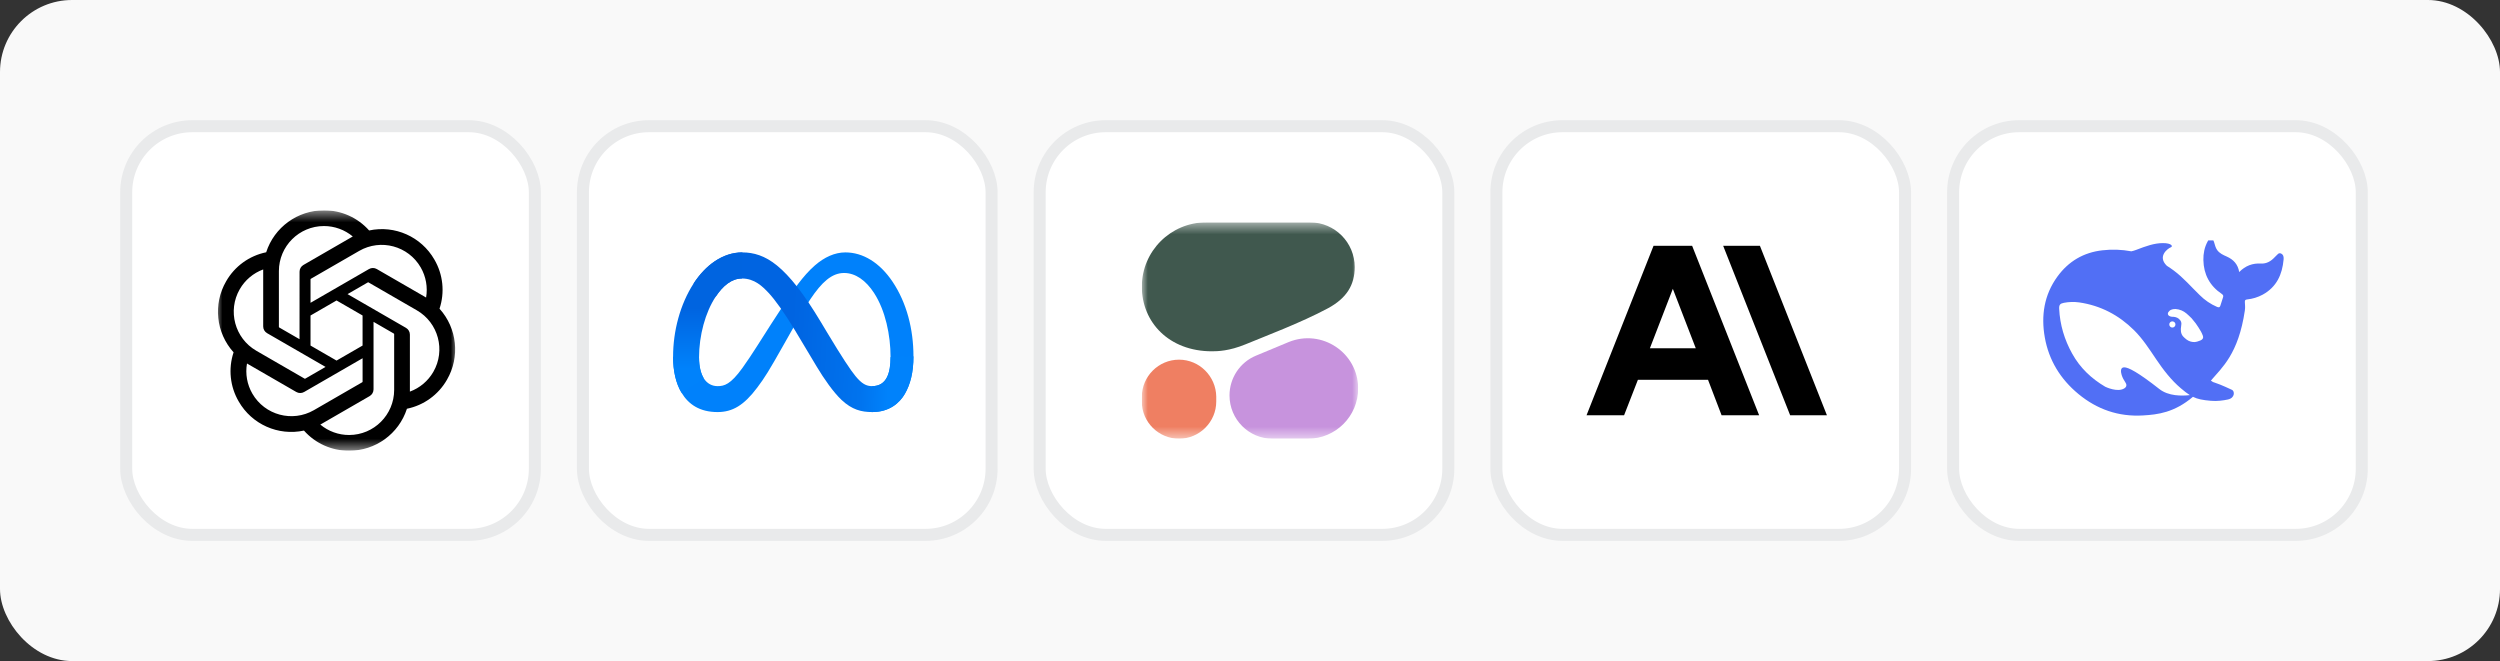
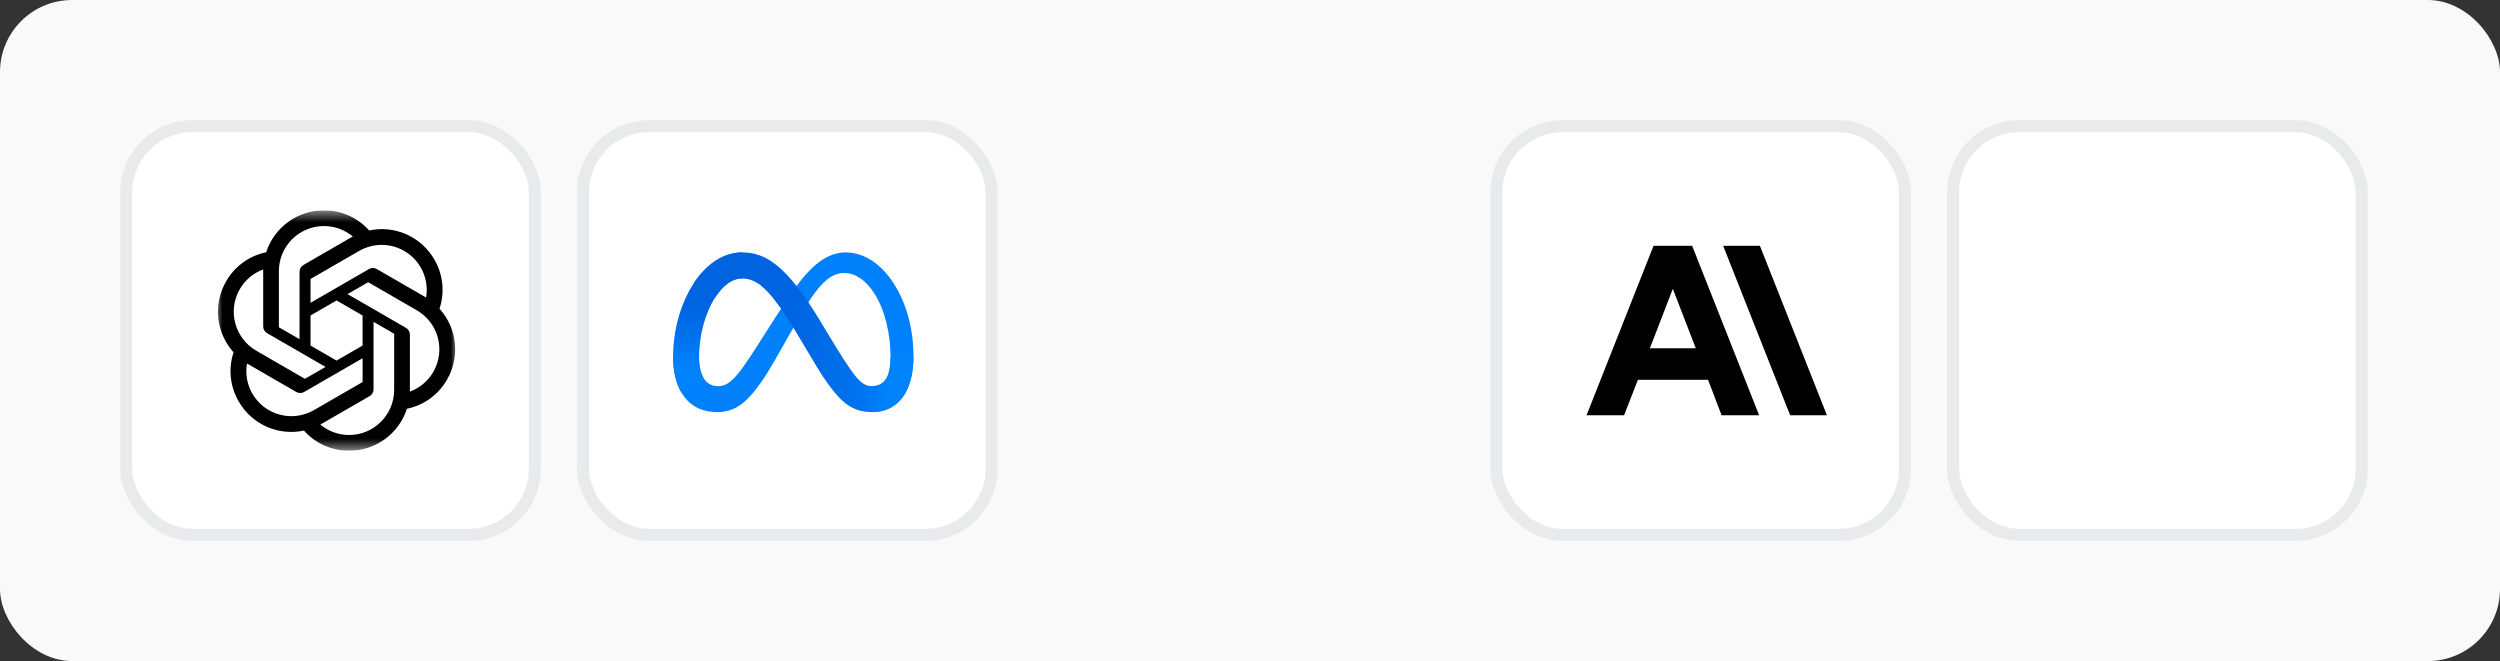
<svg xmlns="http://www.w3.org/2000/svg" fill="none" height="100%" overflow="visible" preserveAspectRatio="none" style="display: block;" viewBox="0 0 208 55" width="100%">
  <rect x="0" y="0" width="208" height="55" fill="#333333" stroke="none" />
  <g id="Group 1000003677">
    <rect fill="#F9F9F9" height="55" id="Rectangle 1576" rx="6" width="208" />
    <g id="Group 1000003530">
      <g id="Group 1000003504">
        <g id="Group 1000003498">
          <rect fill="white" height="34" id="Rectangle 1562" rx="5.5" stroke="#E9EAEB" width="34" x="10.5" y="10.5" />
          <g id="Group 1000003434">
            <g clip-path="url(#clip0_0_53442)" id="e2ba730d338983aab56a9737980a2e6e1c7d96b8.svg">
              <g id="Clip path group">
                <mask height="21" id="mask0_0_53442" maskUnits="userSpaceOnUse" style="mask-type:luminance" width="20" x="18" y="17">
                  <g id="a">
                    <path d="M38 17.5H18V37.5H38V17.5Z" fill="white" id="Vector" />
                  </g>
                </mask>
                <g mask="url(#mask0_0_53442)">
                  <g id="Group">
                    <path d="M36.567 25.686C37.021 24.324 36.864 22.832 36.139 21.593C35.047 19.693 32.854 18.715 30.711 19.175C29.758 18.102 28.389 17.491 26.953 17.5C24.763 17.495 22.82 18.905 22.146 20.989C20.739 21.277 19.525 22.157 18.814 23.405C17.715 25.3 17.966 27.689 19.434 29.314C18.981 30.676 19.137 32.168 19.863 33.407C20.954 35.307 23.148 36.284 25.29 35.824C26.242 36.898 27.613 37.509 29.048 37.499C31.239 37.505 33.183 36.094 33.857 34.008C35.264 33.72 36.478 32.839 37.189 31.591C38.287 29.696 38.036 27.309 36.568 25.684L36.567 25.686ZM29.049 36.192C28.172 36.194 27.323 35.887 26.65 35.325C26.681 35.309 26.734 35.279 26.768 35.258L30.751 32.958C30.954 32.842 31.079 32.626 31.078 32.391V26.777L32.761 27.749C32.779 27.757 32.791 27.775 32.794 27.795V32.444C32.791 34.512 31.117 36.188 29.049 36.192ZM20.997 32.753C20.558 31.994 20.399 31.105 20.55 30.242C20.579 30.259 20.631 30.291 20.668 30.312L24.651 32.612C24.852 32.73 25.102 32.73 25.305 32.612L30.167 29.805V31.749C30.168 31.769 30.159 31.788 30.143 31.8L26.117 34.125C24.324 35.157 22.034 34.544 20.997 32.753ZM19.949 24.06C20.386 23.3 21.077 22.719 21.899 22.417C21.899 22.451 21.898 22.512 21.898 22.554V27.155C21.896 27.389 22.021 27.605 22.224 27.721L27.086 30.528L25.403 31.5C25.386 31.511 25.365 31.513 25.346 31.505L21.32 29.179C19.531 28.142 18.917 25.853 19.948 24.061L19.949 24.06ZM33.778 27.278L28.916 24.471L30.599 23.499C30.616 23.488 30.637 23.486 30.656 23.494L34.682 25.819C36.474 26.854 37.089 29.147 36.053 30.94C35.615 31.699 34.925 32.28 34.103 32.582V27.844C34.105 27.61 33.98 27.394 33.778 27.278ZM35.453 24.757C35.423 24.739 35.371 24.707 35.334 24.686L31.352 22.386C31.15 22.268 30.9 22.268 30.698 22.386L25.836 25.194V23.25C25.834 23.23 25.844 23.21 25.859 23.198L29.885 20.875C31.678 19.841 33.971 20.457 35.004 22.25C35.441 23.008 35.599 23.895 35.451 24.757H35.453ZM24.921 28.221L23.237 27.249C23.219 27.241 23.207 27.223 23.204 27.203V22.554C23.206 20.484 24.885 18.806 26.955 18.807C27.831 18.807 28.678 19.115 29.351 19.675C29.321 19.691 29.268 19.721 29.233 19.742L25.251 22.042C25.047 22.157 24.922 22.374 24.923 22.608L24.921 28.22V28.221ZM25.835 26.25L28.001 24.999L30.166 26.249V28.75L28.001 30L25.835 28.75V26.25Z" fill="black" id="Vector_2" />
                  </g>
                </g>
              </g>
            </g>
          </g>
        </g>
      </g>
      <g id="Group 1000003506">
        <g id="Group 1000003500">
-           <rect fill="white" height="34" id="Rectangle 1562_2" rx="5.5" stroke="#E9EAEB" width="34" x="86.5" y="10.5" />
          <g id="Group 1000003436">
            <g clip-path="url(#clip1_0_53442)" id="a11115a6841c0b1b2c24e0cad89c6a62ca46da6b.svg fill">
              <g clip-path="url(#clip2_0_53442)" id="a11115a6841c0b1b2c24e0cad89c6a62ca46da6b.svg">
                <g id="Clip path group_2">
                  <mask height="19" id="mask1_0_53442" maskUnits="userSpaceOnUse" style="mask-type:luminance" width="18" x="95" y="18">
                    <g id="a_2">
-                       <path d="M113 18.5H95V36.5H113V18.5Z" fill="white" id="Vector_3" />
-                     </g>
+                       </g>
                  </mask>
                  <g mask="url(#mask1_0_53442)">
                    <g id="Group_2">
                      <g id="Group_3">
                        <path clip-rule="evenodd" d="M100.832 29.228C101.312 29.228 102.272 29.204 103.616 28.652C105.176 28.004 108.248 26.852 110.48 25.652C112.04 24.812 112.712 23.708 112.712 22.22C112.712 20.18 111.056 18.5 108.992 18.5H100.352C97.4 18.5 95 20.9 95 23.852C95 26.804 97.256 29.228 100.832 29.228Z" fill="#40584E" fill-rule="evenodd" id="Vector_4" />
-                         <path clip-rule="evenodd" d="M102.295 32.9C102.295 31.46 103.159 30.14 104.503 29.588L107.215 28.46C109.975 27.332 112.999 29.348 112.999 32.324C112.999 34.628 111.127 36.5 108.823 36.5H105.871C103.903 36.5 102.295 34.892 102.295 32.9Z" fill="#C793DD" fill-rule="evenodd" id="Vector_5" />
                        <path d="M98.096 29.924C96.392 29.924 95 31.316 95 33.02V33.428C95 35.108 96.392 36.5 98.096 36.5C99.8 36.5 101.192 35.108 101.192 33.404V32.996C101.168 31.316 99.8 29.924 98.096 29.924Z" fill="#EF7F62" id="Vector_6" />
                      </g>
                    </g>
                  </g>
                </g>
              </g>
            </g>
          </g>
        </g>
      </g>
      <g id="Group 1000003503">
        <g id="Group 1000003502">
          <rect fill="white" height="34" id="Rectangle 1562_3" rx="5.5" stroke="#E9EAEB" width="34" x="162.5" y="10.5" />
          <g id="Group 1000003437">
            <g clip-path="url(#clip3_0_53442)" id="908e619a82f3c06b0de90d7fa62f471501b10b2b.svg">
              <g clip-path="url(#clip4_0_53442)" id="908e619a82f3c06b0de90d7fa62f471501b10b2b.svg fill">
                <g clip-path="url(#clip5_0_53442)" id="908e619a82f3c06b0de90d7fa62f471501b10b2b.svg_2">
                  <path d="M189.79 21.097C189.578 20.994 189.487 21.192 189.363 21.292C189.321 21.325 189.285 21.367 189.249 21.406C188.939 21.736 188.577 21.953 188.105 21.927C187.414 21.889 186.824 22.106 186.302 22.634C186.192 21.982 185.823 21.594 185.263 21.344C184.97 21.214 184.673 21.085 184.467 20.802C184.324 20.602 184.285 20.377 184.213 20.157C184.167 20.024 184.122 19.888 183.969 19.866C183.802 19.84 183.737 19.979 183.672 20.096C183.412 20.572 183.311 21.097 183.321 21.629C183.343 22.826 183.848 23.779 184.852 24.456C184.967 24.534 184.996 24.612 184.96 24.726C184.892 24.959 184.81 25.186 184.738 25.42C184.692 25.569 184.624 25.601 184.464 25.537C183.923 25.304 183.432 24.97 183.017 24.553C182.303 23.863 181.658 23.102 180.853 22.505C180.667 22.367 180.475 22.236 180.279 22.112C179.458 21.315 180.387 20.66 180.602 20.582C180.827 20.501 180.68 20.222 179.953 20.226C179.227 20.229 178.562 20.471 177.714 20.796C177.588 20.844 177.459 20.882 177.327 20.91C176.535 20.761 175.725 20.732 174.924 20.825C173.353 21 172.099 21.743 171.177 23.011C170.068 24.534 169.807 26.266 170.127 28.071C170.462 29.974 171.434 31.55 172.927 32.782C174.475 34.059 176.257 34.685 178.292 34.565C179.527 34.494 180.902 34.328 182.453 33.015C182.845 33.21 183.255 33.287 183.937 33.346C184.462 33.395 184.967 33.321 185.357 33.239C185.97 33.109 185.927 32.541 185.707 32.438C183.911 31.602 184.305 31.942 183.946 31.666C184.859 30.587 186.234 29.465 186.772 25.831C186.814 25.541 186.778 25.36 186.772 25.127C186.769 24.985 186.802 24.929 186.964 24.913C187.415 24.866 187.852 24.732 188.252 24.517C189.415 23.881 189.885 22.838 189.996 21.587C190.012 21.395 189.992 21.198 189.79 21.097ZM179.651 32.362C177.91 30.994 177.066 30.543 176.717 30.562C176.391 30.582 176.45 30.955 176.522 31.198C176.597 31.438 176.694 31.603 176.831 31.814C176.926 31.953 176.991 32.161 176.737 32.316C176.176 32.663 175.202 32.2 175.156 32.177C174.022 31.509 173.072 30.627 172.405 29.422C171.76 28.261 171.385 27.016 171.323 25.686C171.307 25.365 171.401 25.252 171.721 25.193C172.141 25.113 172.571 25.102 172.995 25.161C174.772 25.421 176.283 26.215 177.552 27.472C178.275 28.189 178.822 29.045 179.387 29.881C179.987 30.77 180.632 31.616 181.453 32.31C181.743 32.553 181.974 32.738 182.196 32.874C181.527 32.949 180.412 32.966 179.651 32.362ZM180.484 26.996C180.484 26.954 180.494 26.913 180.513 26.877C180.532 26.84 180.56 26.809 180.594 26.785C180.628 26.762 180.667 26.747 180.709 26.742C180.75 26.737 180.791 26.742 180.83 26.756C180.879 26.774 180.922 26.807 180.952 26.85C180.982 26.893 180.997 26.944 180.997 26.997C180.997 27.03 180.99 27.064 180.977 27.095C180.964 27.126 180.945 27.155 180.921 27.178C180.897 27.202 180.869 27.221 180.837 27.234C180.806 27.247 180.772 27.253 180.738 27.252C180.705 27.253 180.671 27.246 180.64 27.233C180.609 27.22 180.581 27.201 180.558 27.177C180.534 27.153 180.516 27.125 180.503 27.094C180.491 27.063 180.484 27.029 180.484 26.996ZM183.076 28.326C182.909 28.393 182.743 28.451 182.584 28.459C182.345 28.467 182.11 28.392 181.919 28.247C181.691 28.056 181.527 27.949 181.459 27.616C181.436 27.453 181.44 27.287 181.472 27.126C181.531 26.853 181.466 26.678 181.273 26.52C181.117 26.39 180.918 26.354 180.7 26.354C180.625 26.35 180.553 26.327 180.488 26.289C180.397 26.244 180.322 26.131 180.393 25.991C180.417 25.946 180.527 25.836 180.553 25.816C180.85 25.647 181.192 25.702 181.508 25.829C181.802 25.949 182.023 26.169 182.342 26.481C182.668 26.857 182.727 26.961 182.913 27.242C183.06 27.463 183.193 27.69 183.284 27.949C183.34 28.111 183.268 28.244 183.076 28.326Z" fill="#516FF5" id="Vector_7" />
                </g>
              </g>
            </g>
          </g>
        </g>
      </g>
      <g id="Group 1000003505">
        <g id="Group 1000003499">
          <rect fill="white" height="34" id="Rectangle 1562_4" rx="5.5" stroke="#E9EAEB" width="34" x="48.5" y="10.5" />
          <g id="Group 1000003438">
            <g id="Group 2">
              <path d="M58.16 29.761C58.16 30.524 58.328 31.11 58.547 31.465C58.834 31.93 59.263 32.127 59.699 32.127C60.263 32.127 60.778 31.987 61.771 30.613C62.567 29.512 63.504 27.967 64.135 26.998L65.204 25.357C65.946 24.217 66.805 22.95 67.789 22.091C68.593 21.39 69.461 21 70.334 21C71.799 21 73.195 21.849 74.263 23.442C75.432 25.186 76 27.383 76 29.651C76 30.998 75.734 31.989 75.282 32.771C74.845 33.528 73.994 34.284 72.562 34.284V32.127C73.788 32.127 74.094 31 74.094 29.71C74.094 27.873 73.666 25.834 72.722 24.377C72.052 23.343 71.184 22.712 70.229 22.712C69.196 22.712 68.365 23.491 67.431 24.88C66.935 25.617 66.425 26.517 65.853 27.532L65.222 28.648C63.956 30.892 63.636 31.403 63.003 32.247C61.894 33.724 60.946 34.284 59.699 34.284C58.22 34.284 57.285 33.644 56.705 32.678C56.232 31.892 56 30.859 56 29.683L58.16 29.761Z" fill="#0081FB" id="Logo0" />
              <path d="M57.703 23.594C58.694 22.068 60.123 21 61.762 21C62.711 21 63.655 21.281 64.641 22.086C65.719 22.965 66.868 24.414 68.301 26.802L68.815 27.659C70.056 29.726 70.762 30.789 71.175 31.291C71.706 31.935 72.078 32.127 72.562 32.127C73.788 32.127 74.094 31 74.094 29.71L76 29.651C76 30.998 75.734 31.989 75.282 32.771C74.845 33.528 73.994 34.284 72.562 34.284C71.671 34.284 70.883 34.091 70.011 33.268C69.34 32.636 68.556 31.515 67.953 30.506L66.16 27.51C65.26 26.006 64.434 24.885 63.956 24.377C63.442 23.831 62.782 23.172 61.727 23.172C60.874 23.172 60.149 23.771 59.543 24.687L57.703 23.594Z" fill="url(#paint0_linear_0_53442)" id="Logo1" />
              <path d="M61.727 23.172C60.874 23.172 60.149 23.771 59.543 24.687C58.685 25.981 58.16 27.909 58.16 29.761C58.16 30.524 58.328 31.11 58.547 31.465L56.705 32.678C56.232 31.892 56 30.859 56 29.683C56 27.545 56.587 25.316 57.703 23.594C58.694 22.068 60.123 21 61.762 21L61.727 23.172Z" fill="url(#paint1_linear_0_53442)" id="Logo2" />
            </g>
          </g>
        </g>
      </g>
      <g id="Group 1000003507">
        <g id="Group 1000003501">
          <rect fill="white" height="34" id="Rectangle 1562_5" rx="5.5" stroke="#E9EAEB" width="34" x="124.5" y="10.5" />
          <g clip-path="url(#clip6_0_53442)" id="6af780bfe8feeee99f441c0a59791e86e990556b.svg fill">
            <g id="6af780bfe8feeee99f441c0a59791e86e990556b.svg">
              <g id="Group_4">
                <path d="M146.425 20.45H143.367L148.941 34.55H152L146.425 20.45ZM137.575 20.45L132 34.55H135.124L136.273 31.6H142.108L143.236 34.55H146.36L140.785 20.45H137.575ZM137.271 28.975L139.18 24.029L141.089 28.975H137.271Z" fill="black" id="Vector_8" />
              </g>
            </g>
          </g>
        </g>
      </g>
    </g>
  </g>
  <defs>
    <linearGradient gradientUnits="userSpaceOnUse" id="paint0_linear_0_53442" x1="60.242" x2="74.013" y1="29.137" y2="29.833">
      <stop stop-color="#0064E1" />
      <stop offset="0.4" stop-color="#0064E1" />
      <stop offset="0.83" stop-color="#0073EE" />
      <stop offset="1" stop-color="#0082FB" />
    </linearGradient>
    <linearGradient gradientUnits="userSpaceOnUse" id="paint1_linear_0_53442" x1="59.13" x2="59.13" y1="30.668" y2="25.59">
      <stop stop-color="#0082FB" />
      <stop offset="1" stop-color="#0064E0" />
    </linearGradient>
    <clipPath id="clip0_0_53442">
      <rect fill="white" height="20" transform="translate(18 17.5)" width="20" />
    </clipPath>
    <clipPath id="clip1_0_53442">
      <rect fill="white" height="18" transform="translate(95 18.5)" width="18" />
    </clipPath>
    <clipPath id="clip2_0_53442">
-       <rect fill="white" height="18" transform="translate(95 18.5)" width="18" />
-     </clipPath>
+       </clipPath>
    <clipPath id="clip3_0_53442">
      <rect fill="white" height="14.725" transform="translate(170 20)" width="20" />
    </clipPath>
    <clipPath id="clip4_0_53442">
      <rect fill="white" height="14.725" transform="translate(170 20)" width="20" />
    </clipPath>
    <clipPath id="clip5_0_53442">
-       <rect fill="white" height="15" transform="translate(170 19.863)" width="20" />
-     </clipPath>
+       </clipPath>
    <clipPath id="clip6_0_53442">
      <rect fill="white" height="20" transform="translate(132 17.5)" width="20" />
    </clipPath>
  </defs>
</svg>